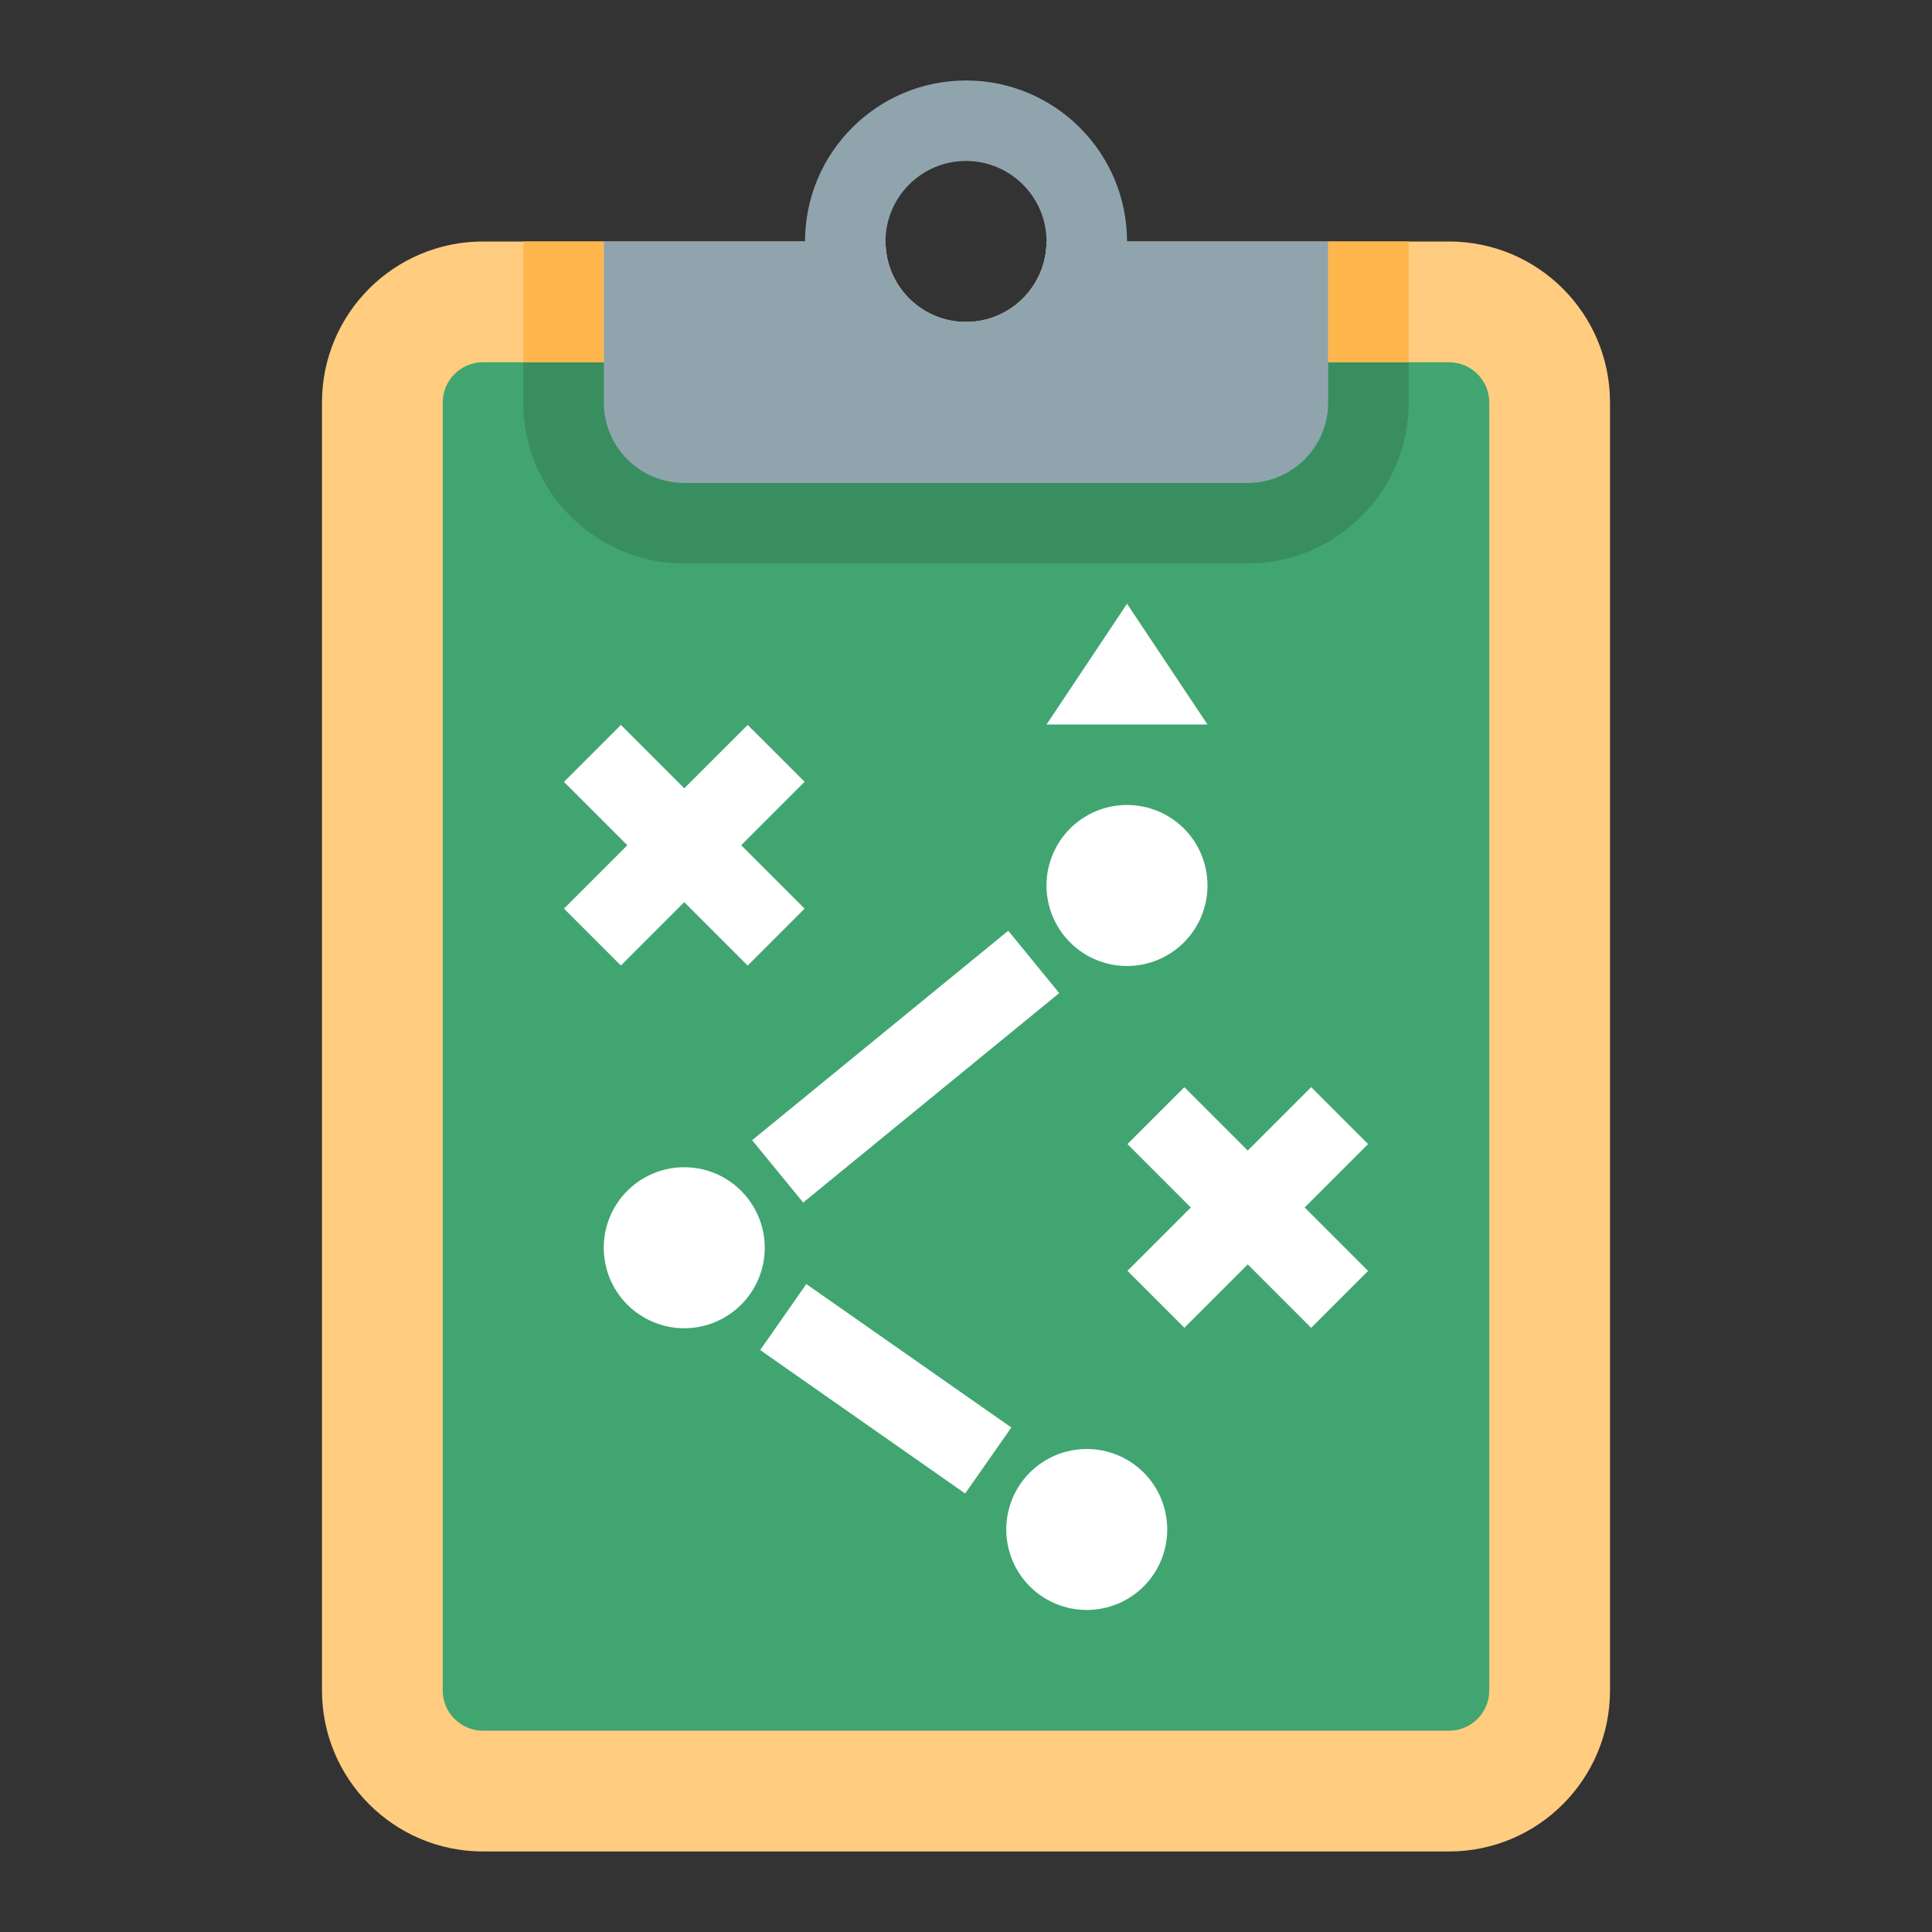
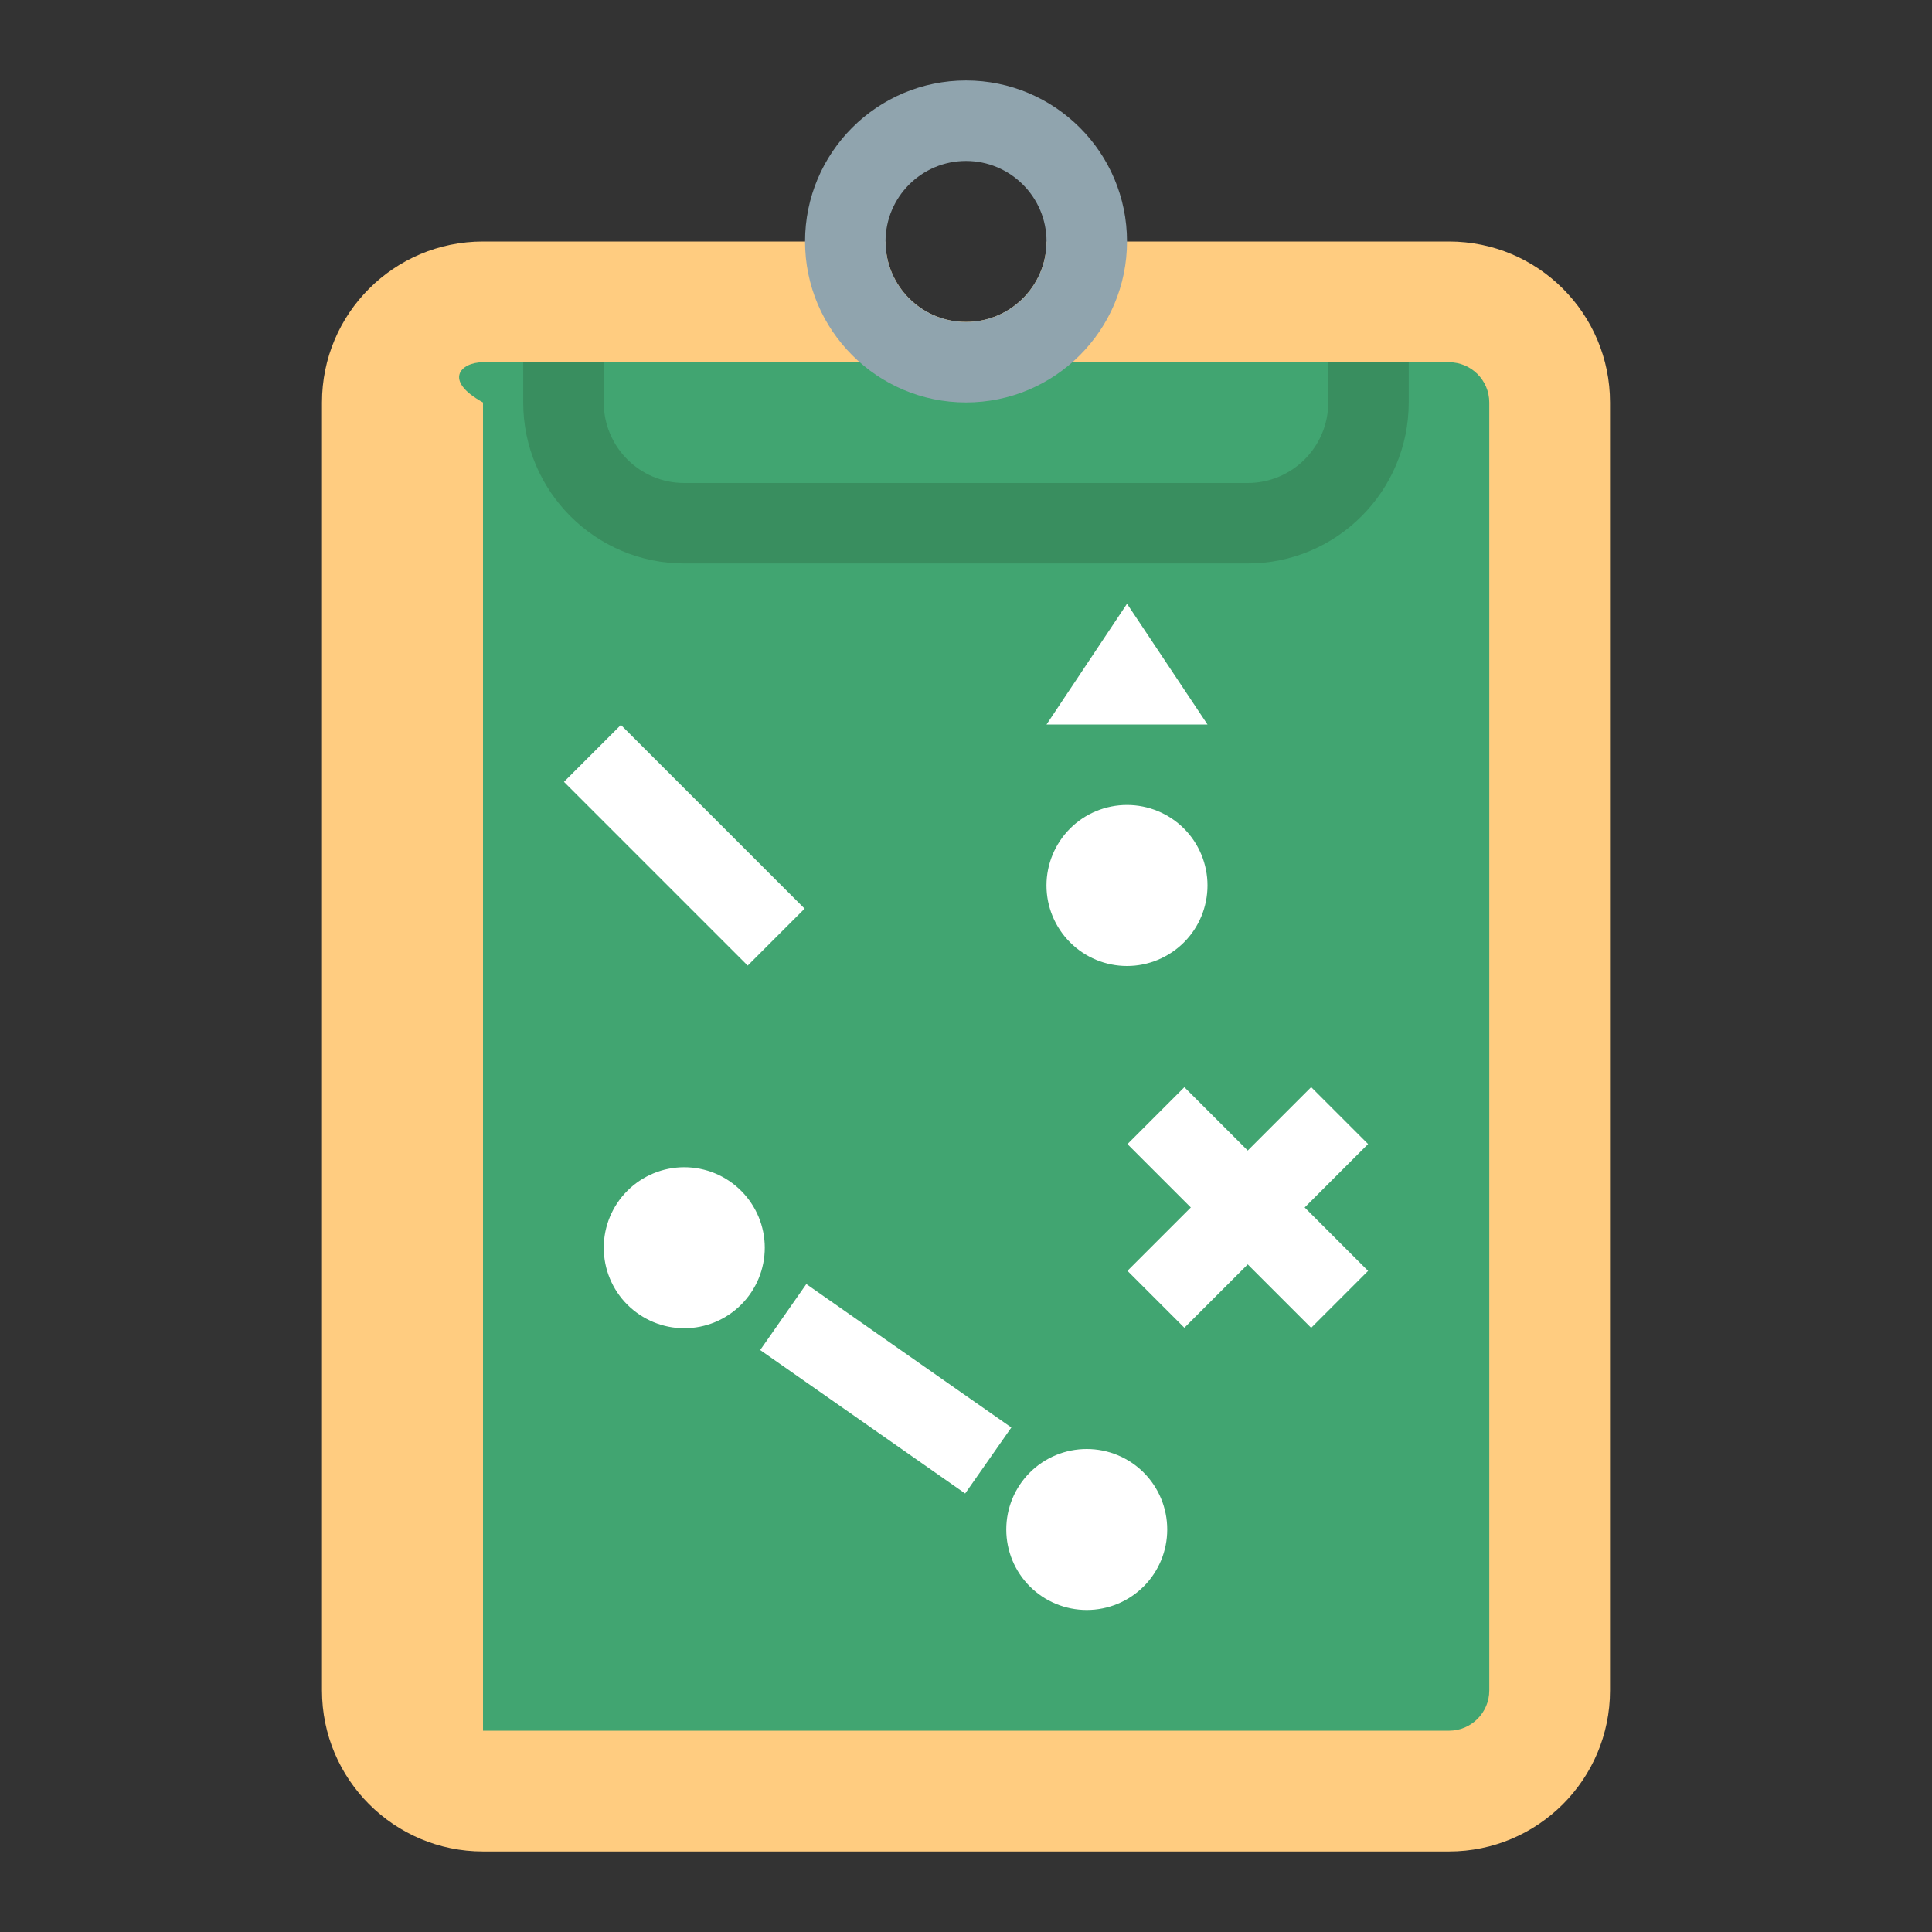
<svg xmlns="http://www.w3.org/2000/svg" width="32" height="32" viewBox="0 0 32 32" fill="none">
  <rect x="0" y="0" width="32" height="32" fill="#333333" stroke="none" />
  <path d="M24 4H17.334C17.334 4.735 16.735 5.333 16 5.333C15.264 5.333 14.667 4.735 14.667 4H8C6.527 4 5.333 5.193 5.333 6.666V28C5.333 29.47 6.527 30.666 8 30.666H24C25.473 30.666 26.667 29.47 26.667 28V6.666C26.667 5.193 25.473 4 24 4Z" fill="#FFCC80" />
-   <path d="M24 28.666H8C7.632 28.666 7.333 28.367 7.333 28V6.666C7.333 6.299 7.632 6 8 6H24C24.368 6 24.667 6.299 24.667 6.666V28C24.667 28.367 24.368 28.666 24 28.666Z" fill="#41A571" />
-   <path d="M17.333 4C17.333 4.735 16.736 5.333 16 5.333C15.263 5.333 14.667 4.735 14.667 4H10V6.666C10 7.404 10.596 8 11.333 8H20.667C21.403 8 22 7.404 22 6.666V4H17.333Z" fill="#90A4AE" />
+   <path d="M24 28.666H8V6.666C7.333 6.299 7.632 6 8 6H24C24.368 6 24.667 6.299 24.667 6.666V28C24.667 28.367 24.368 28.666 24 28.666Z" fill="#41A571" />
  <path d="M16 1.333C14.53 1.333 13.334 2.526 13.334 4C13.334 5.47 14.53 6.666 16 6.666C17.471 6.666 18.667 5.47 18.667 4C18.667 2.526 17.471 1.333 16 1.333ZM16 5.333C15.264 5.333 14.667 4.735 14.667 4C14.667 3.264 15.264 2.666 16 2.666C16.735 2.666 17.334 3.264 17.334 4C17.334 4.735 16.735 5.333 16 5.333Z" fill="#90A4AE" />
  <path d="M11.333 19.333C10.98 19.333 10.641 19.473 10.39 19.724C10.14 19.974 10 20.313 10 20.666C10 21.02 10.14 21.359 10.39 21.609C10.641 21.859 10.98 22 11.333 22C11.687 22 12.026 21.859 12.276 21.609C12.526 21.359 12.667 21.02 12.667 20.666C12.667 20.313 12.526 19.974 12.276 19.724C12.026 19.473 11.687 19.333 11.333 19.333ZM18 24C17.646 24 17.307 24.14 17.057 24.39C16.807 24.64 16.667 24.979 16.667 25.333C16.667 25.687 16.807 26.026 17.057 26.276C17.307 26.526 17.646 26.666 18 26.666C18.354 26.666 18.693 26.526 18.943 26.276C19.193 26.026 19.333 25.687 19.333 25.333C19.333 24.979 19.193 24.64 18.943 24.39C18.693 24.14 18.354 24 18 24ZM18.667 13.333C18.313 13.333 17.974 13.473 17.724 13.723C17.474 13.973 17.333 14.313 17.333 14.666C17.333 15.02 17.474 15.359 17.724 15.609C17.974 15.859 18.313 16 18.667 16C19.02 16 19.359 15.859 19.61 15.609C19.86 15.359 20 15.02 20 14.666C20 14.313 19.86 13.973 19.61 13.723C19.359 13.473 19.02 13.333 18.667 13.333Z" fill="white" />
-   <path d="M12.384 12.007L13.327 12.949L10.284 15.992L9.341 15.049L12.384 12.007Z" fill="white" />
  <path d="M13.327 15.05L12.384 15.993L9.341 12.95L10.284 12.007L13.327 15.05Z" fill="white" />
  <path d="M21.717 18.006L22.66 18.949L19.617 21.992L18.674 21.049L21.717 18.006Z" fill="white" />
  <path d="M22.66 21.05L21.717 21.993L18.674 18.95L19.617 18.007L22.66 21.05Z" fill="white" />
-   <path d="M16.7 15.416L17.544 16.449L13.303 19.918L12.458 18.885L16.7 15.416Z" fill="white" />
  <path d="M13.355 21.268L16.751 23.644L15.986 24.737L12.591 22.361L13.355 21.268Z" fill="white" />
  <path d="M17.334 12H20L18.667 10L17.334 12Z" fill="white" />
  <path d="M22 6V6.666C22 7.403 21.402 8 20.666 8H11.333C10.597 8 10 7.403 10 6.666V6H8.666V6.666C8.666 8.137 9.863 9.333 11.333 9.333H20.666C22.137 9.333 23.333 8.137 23.333 6.666V6H22Z" fill="#398E5F" />
-   <path d="M8.666 4H10V6H8.666V4ZM22 4H23.333V6H22V4Z" fill="#FFB74D" />
</svg>